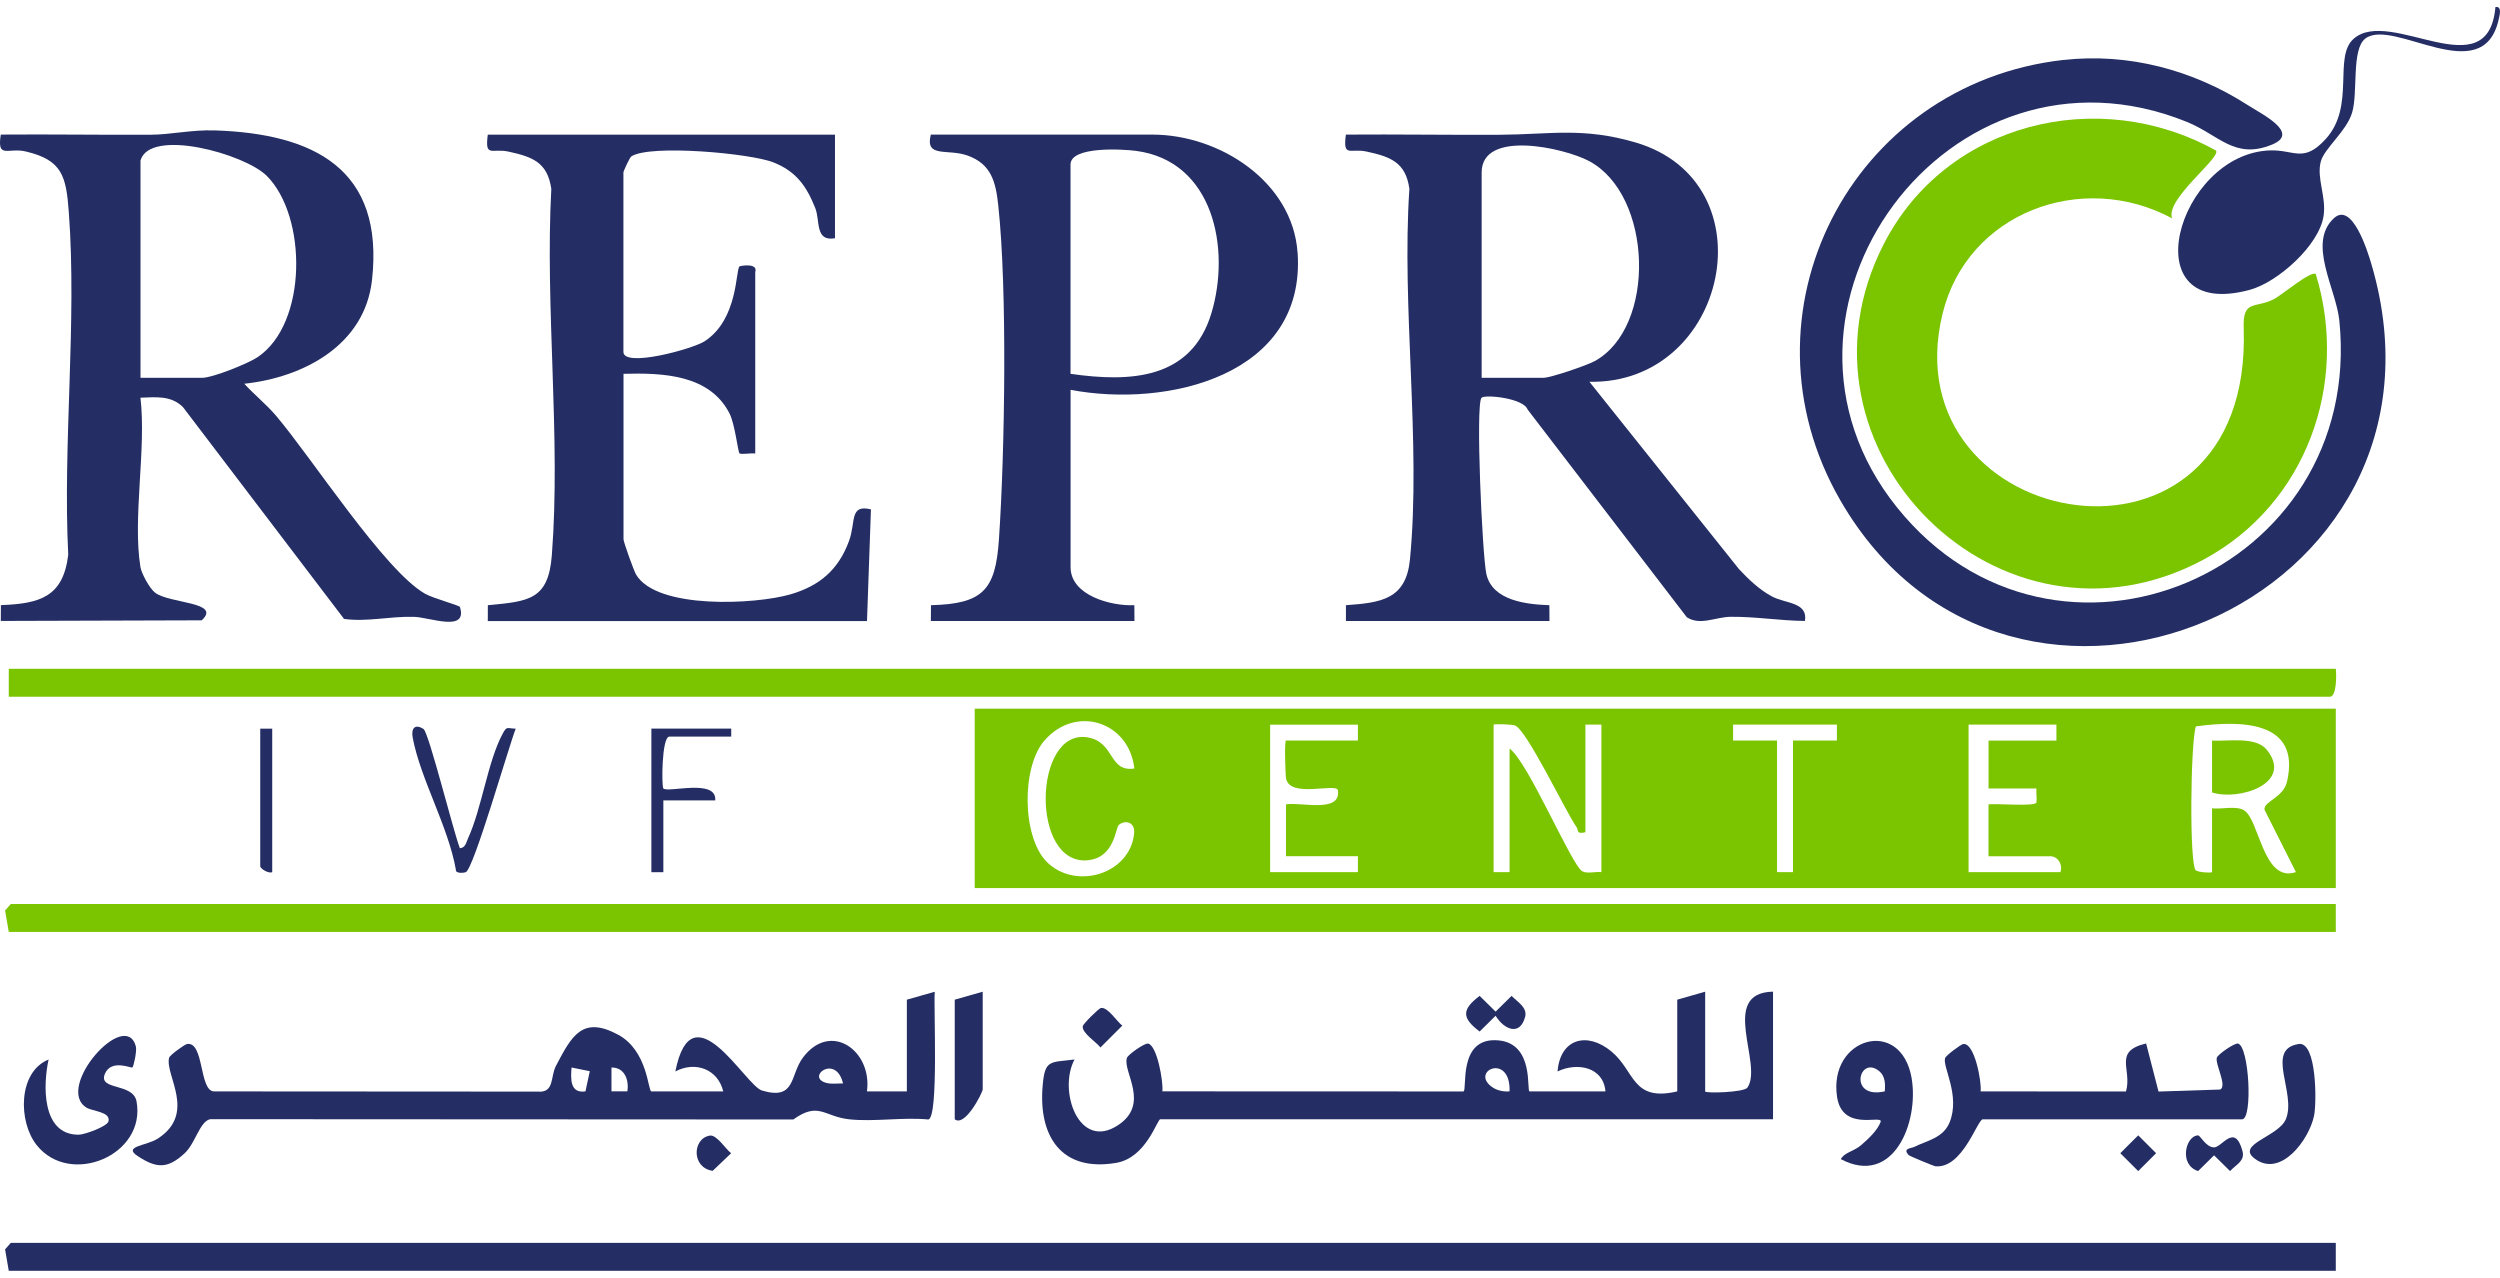
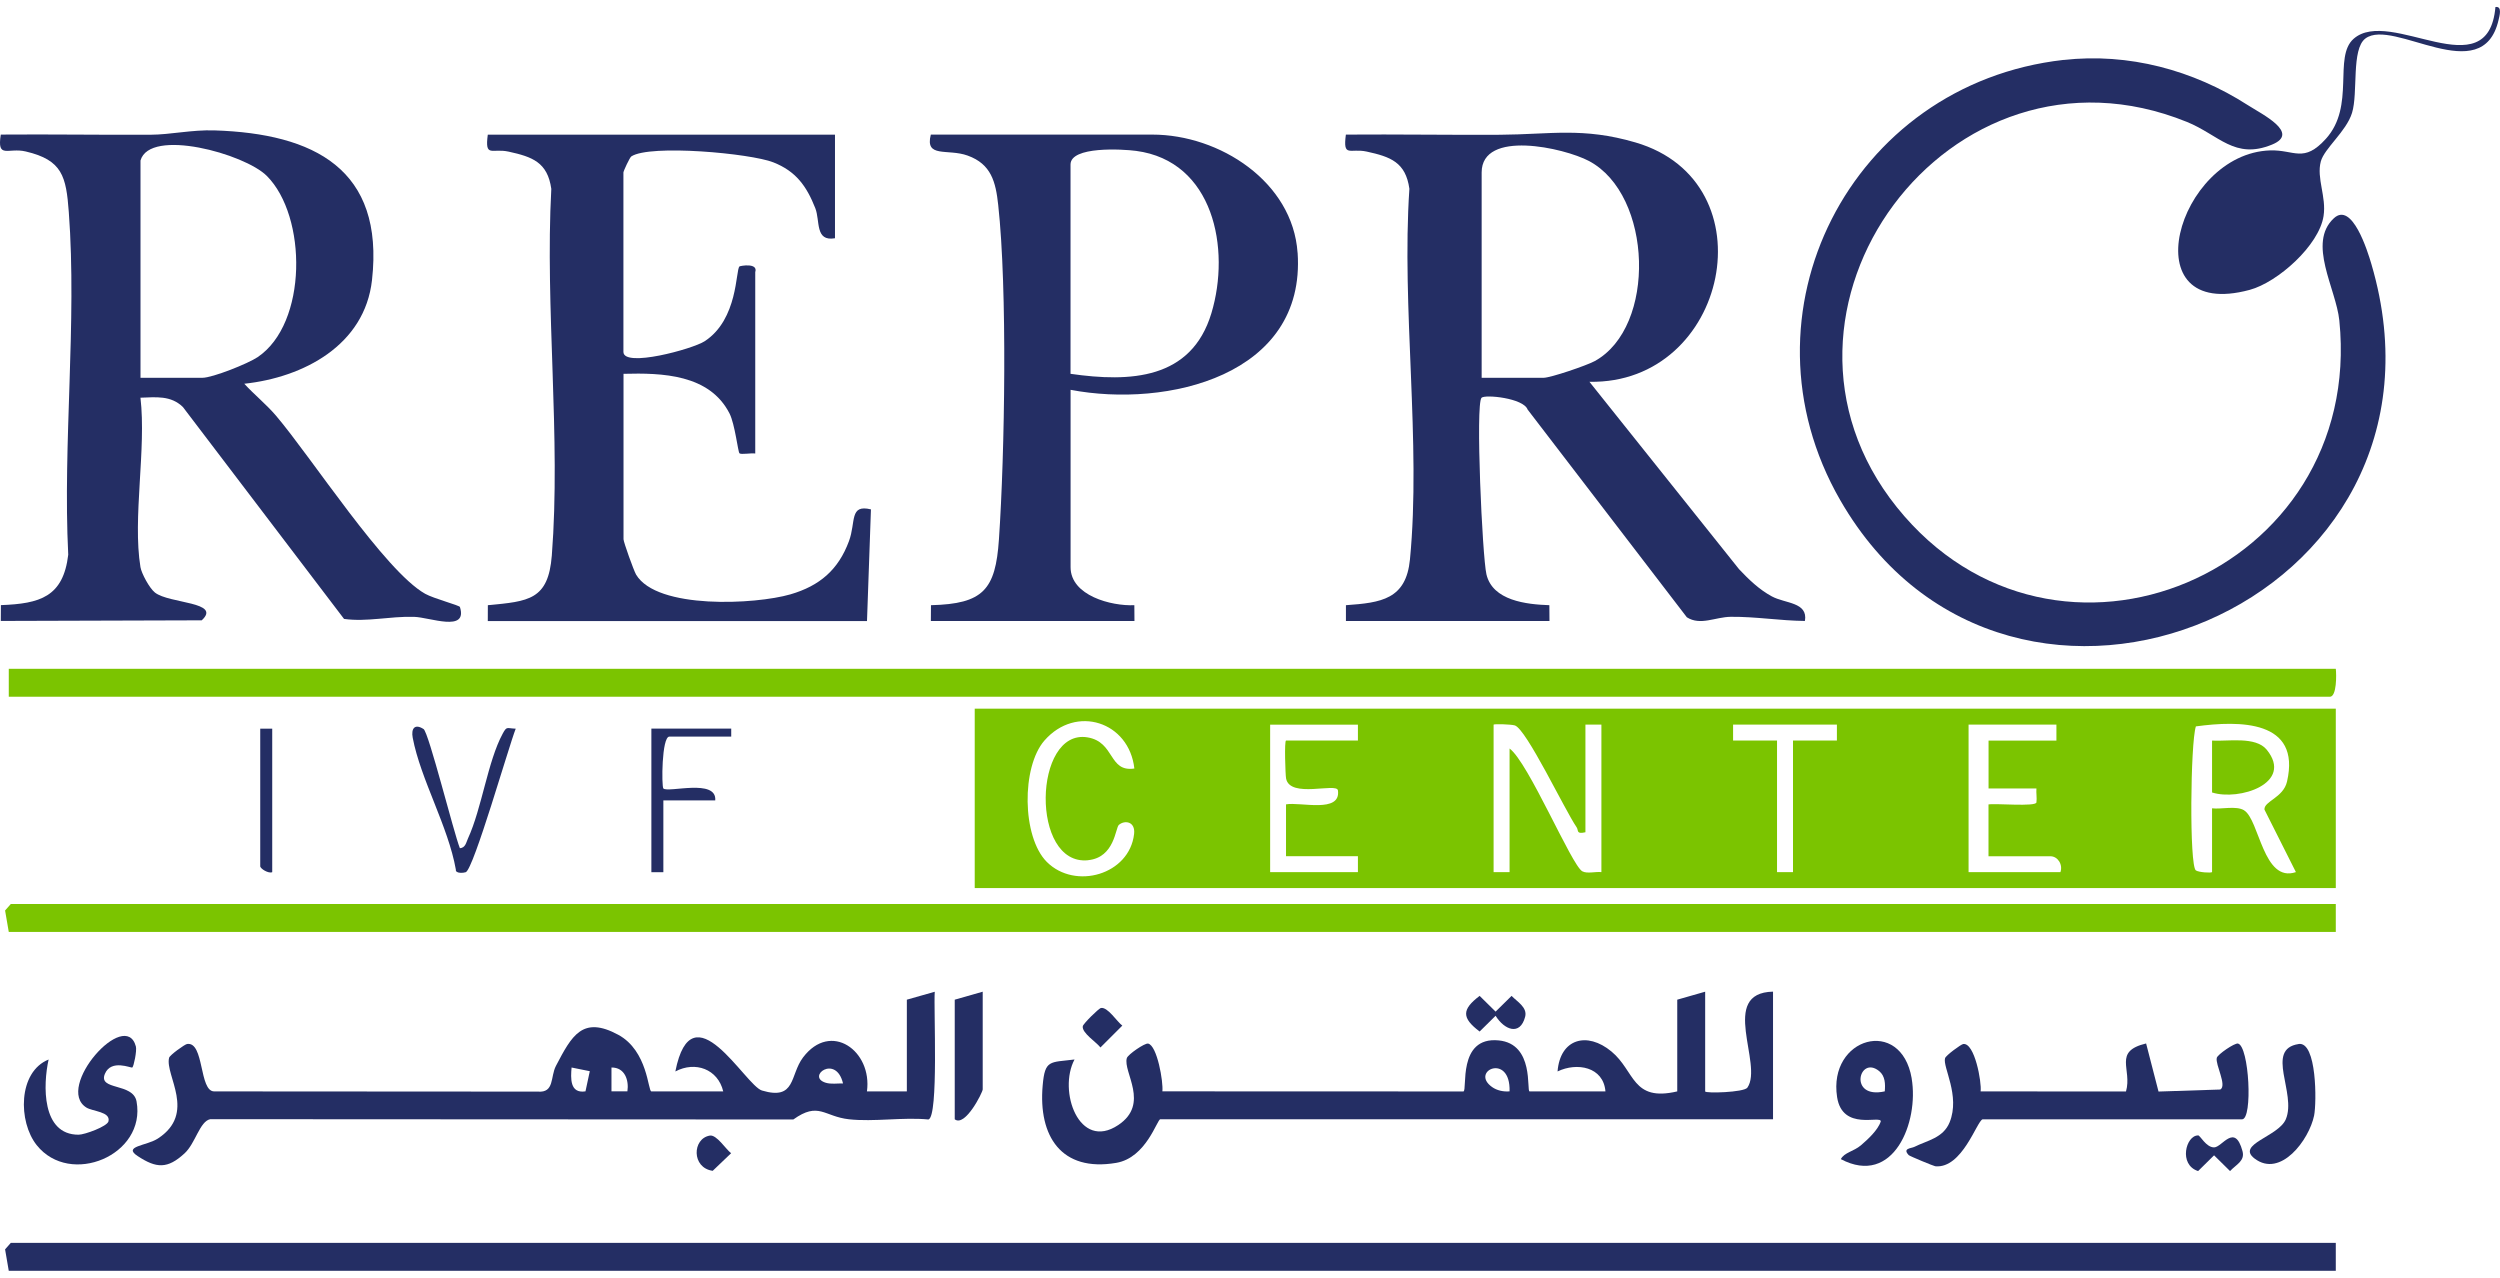
<svg xmlns="http://www.w3.org/2000/svg" width="180" height="92" viewBox="0 0 180 92" fill="none">
  <g clip-path="url(#clip0_691_7682)">
    <path d="M70.18 51.023V63.941H168.177V51.023H70.18ZM78.346 61.933C80.269 61.736 80.303 59.601 80.561 59.389C80.998 59.023 81.756 59.157 81.655 60.045C81.323 62.978 77.415 64.097 75.372 62.06C73.572 60.258 73.542 55.214 75.2 53.318C77.475 50.714 81.297 51.964 81.674 55.333C79.799 55.613 80.292 53.419 78.297 53.09C74.39 52.445 74.169 62.366 78.346 61.937V61.933ZM97.77 53.318H92.597C92.462 53.318 92.548 55.796 92.597 56.049C92.873 57.512 96.254 56.325 96.332 56.911C96.556 58.583 93.613 57.721 92.593 57.915V61.646H97.77V62.795H91.45V52.176H97.77V53.326V53.318ZM115.301 62.792C114.883 62.743 114.274 62.926 113.923 62.732C113.153 62.299 110.041 54.882 108.689 53.893V62.792H107.539V52.173C107.602 52.113 108.794 52.15 109.063 52.229C109.896 52.475 112.675 58.344 113.508 59.549C113.684 59.803 113.459 60.075 114.151 59.922V52.173H115.301V62.792ZM129.096 53.318V62.792H127.946V53.318H124.782V52.169H132.257V53.318H129.096ZM148.349 62.792H141.737V52.173H148.062V53.322H143.176V56.77H146.623C146.594 57.094 146.668 57.46 146.623 57.773C146.579 58.102 143.661 57.829 143.172 57.919V61.65H147.628C148.163 61.65 148.544 62.254 148.349 62.799V62.792ZM161.573 58.34C161.005 57.997 159.937 58.281 159.268 58.199V62.792C159.197 62.862 158.319 62.814 158.103 62.669C157.625 62.344 157.711 53.497 158.103 52.3C161.244 51.874 165.69 51.829 164.666 56.273C164.397 57.445 162.993 57.684 163.041 58.292L165.305 62.792C162.94 63.594 162.682 59.016 161.573 58.344V58.34Z" fill="#7BC400" />
-     <path d="M159.554 10.843C159.928 11.354 155.875 14.35 156.39 15.72C149.917 12.235 141.631 15.29 139.861 22.6C136.017 38.439 162.237 43.136 161.546 23.615C161.471 21.503 162.401 22.253 163.772 21.51C164.291 21.23 166.435 19.436 166.738 19.738C169.159 27.641 166.036 36.304 158.699 40.267C144.045 48.184 128.064 32.275 135.651 17.533C140.141 8.806 151.108 6.13 159.554 10.843Z" fill="#7BC400" />
    <path d="M33.12 43.708C33.079 43.581 31.226 43.099 30.61 42.752C27.7 41.111 22.436 32.943 19.877 29.936C19.179 29.115 18.316 28.424 17.587 27.63C21.842 27.175 26.261 24.861 26.784 20.167C27.681 12.164 22.604 9.619 15.443 9.388C13.803 9.336 12.287 9.694 10.845 9.701C7.248 9.72 3.647 9.66 0.057 9.69C-0.231 11.477 0.587 10.604 1.857 10.907C4.491 11.526 4.763 12.694 4.954 15.276C5.548 23.216 4.513 31.917 4.913 39.939C4.551 42.98 2.877 43.465 0.064 43.569L0.057 44.708L14.524 44.663C15.992 43.319 12.186 43.476 11.155 42.663C10.752 42.342 10.187 41.279 10.113 40.834C9.534 37.316 10.546 32.32 10.113 28.634C11.241 28.596 12.306 28.462 13.172 29.309L24.771 44.562C26.426 44.793 28.043 44.364 29.81 44.413C30.946 44.443 33.688 45.551 33.116 43.708H33.12ZM10.116 27.201V11.556C10.793 9.194 17.61 11.067 19.209 12.664C22.119 15.571 22.156 23.29 18.547 25.716C17.853 26.182 15.301 27.201 14.573 27.201H10.116Z" fill="#242E64" />
    <path d="M127.565 42.936C126.653 42.44 125.913 41.724 125.211 40.981L114.438 27.489C124.43 27.679 127.509 13.109 117.751 10.255C113.964 9.147 111.636 9.68 107.983 9.703C104.289 9.725 100.59 9.662 96.903 9.691C96.679 11.382 97.198 10.65 98.409 10.915C100.108 11.288 101.207 11.673 101.476 13.594C100.9 22.135 102.331 31.877 101.517 40.28C101.237 43.153 99.447 43.395 96.907 43.574V44.712H111.562L111.554 43.574C109.914 43.518 107.467 43.253 107.023 41.35C106.728 40.082 106.224 29.086 106.672 28.638C106.926 28.388 109.694 28.661 109.989 29.489L121.453 44.444C122.428 45.067 123.504 44.421 124.621 44.41C126.444 44.395 128.147 44.69 129.955 44.709C130.187 43.339 128.532 43.466 127.565 42.936ZM106.679 27.202V12.419C106.679 9.307 112.604 10.639 114.404 11.591C118.999 14.027 119.279 23.553 114.819 26C114.255 26.31 111.644 27.202 111.132 27.202H106.679Z" fill="#242E64" />
    <path d="M148.573 4.318C153.25 3.792 157.908 5.042 161.834 7.564C162.892 8.243 165.63 9.575 163.586 10.411C160.893 11.515 159.772 9.717 157.456 8.777C140.292 1.825 125.264 22.425 136.575 36.522C147.953 50.7 170.284 41.275 168.431 23.071C168.196 20.776 166.115 17.504 168.035 15.717C169.35 14.489 170.467 18.075 170.747 19.037C177.942 43.514 144.744 57.304 132.492 36.003C124.785 22.604 133.213 6.045 148.57 4.314L148.573 4.318Z" fill="#242E64" />
    <path d="M168.177 65.09V67.097H0.631L0.366 65.556L0.777 65.09H168.177Z" fill="#7BC400" />
    <path d="M168.177 89.488V91.499H0.631L0.366 89.955L0.777 89.488H168.177Z" fill="#242E64" />
    <path d="M168.178 48.156C168.226 48.563 168.252 50.167 167.748 50.167H0.632V48.156H168.178Z" fill="#7BC400" />
    <path d="M93.425 18.198C93.078 13.091 87.814 9.691 82.969 9.691H67.019C66.578 11.408 68.236 10.68 69.675 11.203C71.371 11.815 71.692 13.098 71.871 14.755C72.536 20.81 72.349 32.623 71.923 38.843C71.677 42.459 70.799 43.481 67.03 43.574L67.022 44.712H81.681L81.673 43.574C80.014 43.649 77.082 42.884 77.082 40.839V28.067C84.019 29.392 94.034 27.056 93.429 18.202L93.425 18.198ZM77.078 11.844C77.078 10.516 80.825 10.736 81.793 10.863C87.377 11.598 88.621 17.907 87.22 22.553C85.778 27.332 81.378 27.534 77.078 26.915V11.844Z" fill="#242E64" />
    <path d="M60.119 9.691V17.154C58.663 17.407 59.062 15.9 58.7 14.986C58.072 13.396 57.306 12.329 55.678 11.688C54.034 11.038 46.798 10.378 45.454 11.262C45.338 11.341 44.886 12.318 44.886 12.419V25.336C44.886 26.493 49.869 25.131 50.732 24.571C53.153 22.997 52.958 19.448 53.242 19.184C53.287 19.142 54.602 18.896 54.378 19.594V32.653C54.079 32.605 53.365 32.746 53.242 32.638C53.134 32.538 52.917 30.541 52.525 29.769C51.083 26.948 47.684 26.84 44.893 26.915V38.828C44.893 39.022 45.626 41.074 45.797 41.369C47.303 43.899 54.408 43.522 56.91 42.794C59.021 42.179 60.362 41.022 61.124 38.966C61.64 37.578 61.135 36.291 62.708 36.675L62.424 44.716H35.121L35.125 43.574C38.069 43.298 39.48 43.197 39.731 39.992C40.392 31.515 39.234 22.169 39.694 13.598C39.421 11.68 38.326 11.292 36.627 10.919C35.416 10.65 34.897 11.389 35.121 9.695H60.123L60.119 9.691Z" fill="#242E64" />
    <path d="M67.302 71.406L65.293 71.977V78.581H62.42C62.82 75.66 59.813 73.492 57.818 76.137C56.858 77.413 57.317 79.249 54.863 78.518C53.657 78.159 49.828 71.052 48.625 77.145C50.063 76.383 51.688 76.973 52.073 78.581H46.899C46.652 78.581 46.652 75.66 44.512 74.503C41.934 73.111 41.165 74.574 40.029 76.742C39.615 77.525 39.936 78.697 38.722 78.596L15.427 78.581C14.325 78.596 14.721 74.981 13.47 75.167C13.305 75.189 12.218 75.969 12.174 76.163C11.864 77.424 14.172 80.152 11.363 81.977C10.545 82.506 8.819 82.521 9.914 83.238C11.255 84.122 12.058 84.178 13.29 83.04C14.075 82.32 14.377 80.734 15.139 80.581L57.119 80.603C58.946 79.297 59.32 80.387 61.124 80.588C62.924 80.786 65.013 80.424 66.85 80.603C67.59 80.383 67.213 72.63 67.302 71.402V71.406ZM42.159 78.577C41.012 78.757 41.09 77.611 41.154 76.861L42.465 77.126L42.155 78.577H42.159ZM45.173 78.577H44.026V76.861C44.983 76.846 45.296 77.772 45.173 78.577ZM59.454 77.958C58.02 77.522 60.19 75.869 60.698 78.007C60.295 77.999 59.846 78.077 59.454 77.958Z" fill="#242E64" />
    <path d="M125.809 78.312C125.566 78.656 122.772 78.734 122.772 78.581V71.402L120.762 71.977V78.581C117.493 79.35 117.729 77.118 116.025 75.708C114.258 74.242 112.327 74.794 112.144 77.144C113.541 76.469 115.446 76.809 115.592 78.581H110.131C109.892 78.581 110.497 75.159 107.904 74.909C104.901 74.618 105.678 78.54 105.364 78.585L83.691 78.577C83.769 77.906 83.317 75.275 82.663 75.137C82.421 75.089 81.214 75.921 81.132 76.182C80.837 77.186 82.813 79.469 80.516 81.002C77.684 82.894 76.164 78.532 77.366 76.283C75.585 76.506 75.234 76.283 75.073 78.148C74.748 81.805 76.414 84.402 80.37 83.726C82.536 83.357 83.313 80.585 83.545 80.585H127.658V71.398C123.724 71.484 126.978 76.633 125.812 78.309L125.809 78.312ZM107.426 78.264C105.809 77.111 108.767 75.768 108.689 78.577C108.255 78.618 107.777 78.517 107.426 78.264Z" fill="#242E64" />
    <path d="M179.675 0.505C180.179 0.431 179.959 1.158 179.895 1.442C178.734 6.479 172.309 1.255 170.306 2.774C169.283 3.55 169.795 6.68 169.346 8.128C168.932 9.468 167.348 10.684 167.098 11.628C166.776 12.833 167.512 14.165 167.296 15.557C166.971 17.672 163.997 20.325 161.98 20.87C153.362 23.198 156.746 11.05 163.448 10.829C165.2 10.774 165.861 11.77 167.467 9.99C169.604 7.628 167.979 4.106 169.458 2.796C172.099 0.457 179.148 6.483 179.671 0.509L179.675 0.505Z" fill="#242E64" />
    <path d="M142.746 80.591C142.327 80.722 141.285 84.151 139.343 83.972C139.238 83.961 137.501 83.244 137.43 83.17C136.952 82.67 137.609 82.688 137.837 82.573C138.741 82.117 139.91 81.946 140.374 80.804C141.154 78.875 139.854 76.819 140.045 76.189C140.105 75.987 141.192 75.192 141.349 75.17C142.174 75.047 142.693 77.927 142.604 78.58L153.071 78.588C153.534 76.976 152.114 75.704 154.52 75.129L155.413 78.591L159.862 78.446C160.362 78.159 159.492 76.651 159.608 76.166C159.668 75.92 160.889 75.084 161.132 75.136C161.939 75.304 162.215 80.591 161.427 80.591H142.746Z" fill="#242E64" />
    <path d="M9.529 76.86C9.44 76.919 8.009 76.237 7.553 77.315C7.042 78.535 9.582 77.938 9.832 79.304C10.538 83.169 5.054 85.471 2.645 82.453C1.3 80.77 1.285 77.181 3.5 76.285C3.097 78.102 2.981 81.707 5.659 81.699C6.093 81.699 7.729 81.102 7.811 80.733C7.972 80.039 6.668 80.024 6.22 79.744C3.922 78.311 9.036 72.539 9.783 75.345C9.866 75.651 9.63 76.789 9.526 76.86H9.529Z" fill="#242E64" />
    <path d="M137.642 77.645C136.877 73.175 131.606 74.697 132.271 78.992C132.652 81.462 135.431 80.279 135.416 80.738C135.218 81.365 134.471 82.048 133.982 82.466C133.466 82.902 132.783 82.981 132.54 83.458C136.335 85.462 138.177 80.79 137.639 77.645H137.642ZM135.704 78.578C133.051 79.171 133.843 75.932 135.3 77.119C135.737 77.477 135.749 78.044 135.704 78.578Z" fill="#242E64" />
    <path d="M165.499 75.167C166.817 74.965 166.802 79.398 166.616 80.32C166.257 82.07 164.199 84.838 162.331 83.416C160.971 82.383 164.049 81.846 164.58 80.585C165.372 78.711 163.056 75.544 165.499 75.171V75.167Z" fill="#242E64" />
    <path d="M30.494 52.487C30.871 52.73 32.679 60.006 33.112 61.073C33.519 61.039 33.564 60.651 33.695 60.368C34.692 58.2 35.118 54.808 36.194 52.823C36.5 52.26 36.485 52.446 37.132 52.465C36.631 53.737 34.113 62.543 33.538 62.797C33.418 62.849 32.776 62.92 32.821 62.61C32.275 59.509 30.284 56.11 29.716 53.122C29.586 52.439 29.873 52.088 30.494 52.491V52.487Z" fill="#242E64" />
    <path d="M70.755 71.402V78.436C70.755 78.645 69.488 81.178 68.741 80.588V71.977L70.755 71.402Z" fill="#242E64" />
    <path d="M52.648 52.461V53.035H48.196C47.635 53.035 47.628 56.632 47.762 56.77C48.095 57.102 51.625 56.028 51.498 57.629H47.762V62.796H46.899V52.461H52.648Z" fill="#242E64" />
    <path d="M19.6 52.461V62.796C19.331 62.916 18.737 62.543 18.737 62.367V52.465H19.6V52.461Z" fill="#242E64" />
    <path d="M106.533 71.703L107.683 72.837L108.834 71.703C109.226 72.117 109.992 72.528 109.809 73.214C109.443 74.602 108.315 74.154 107.683 73.136L106.533 74.27C105.236 73.289 105.236 72.688 106.533 71.703Z" fill="#242E64" />
    <path d="M158.263 81.746C158.416 81.746 158.834 82.612 159.413 82.612C159.992 82.612 160.904 80.817 161.46 82.884C161.651 83.593 160.997 83.847 160.564 84.317L159.413 83.183L158.263 84.317C156.839 83.858 157.381 81.746 158.263 81.75V81.746Z" fill="#242E64" />
    <path d="M79.272 72.575C79.758 72.489 80.43 73.571 80.807 73.844L79.231 75.418C78.955 75.041 77.875 74.37 77.961 73.885C77.991 73.713 79.1 72.605 79.272 72.575Z" fill="#242E64" />
    <path d="M51.109 81.762C51.599 81.68 52.264 82.755 52.641 83.031L51.315 84.299C49.779 84.083 49.839 81.975 51.109 81.762Z" fill="#242E64" />
-     <path d="M153.951 81.744L152.662 83.031L153.951 84.319L155.24 83.031L153.951 81.744Z" fill="#242E64" />
    <path d="M159.268 57.058V53.323C160.407 53.391 162.405 52.999 163.205 53.98C165.17 56.402 161.214 57.678 159.268 57.058Z" fill="#7BC400" />
  </g>
  <defs>
    <clipPath id="clip0_691_7682">
      <rect width="180" height="91" fill="white" transform="translate(0 0.5)" />
    </clipPath>
  </defs>
</svg>